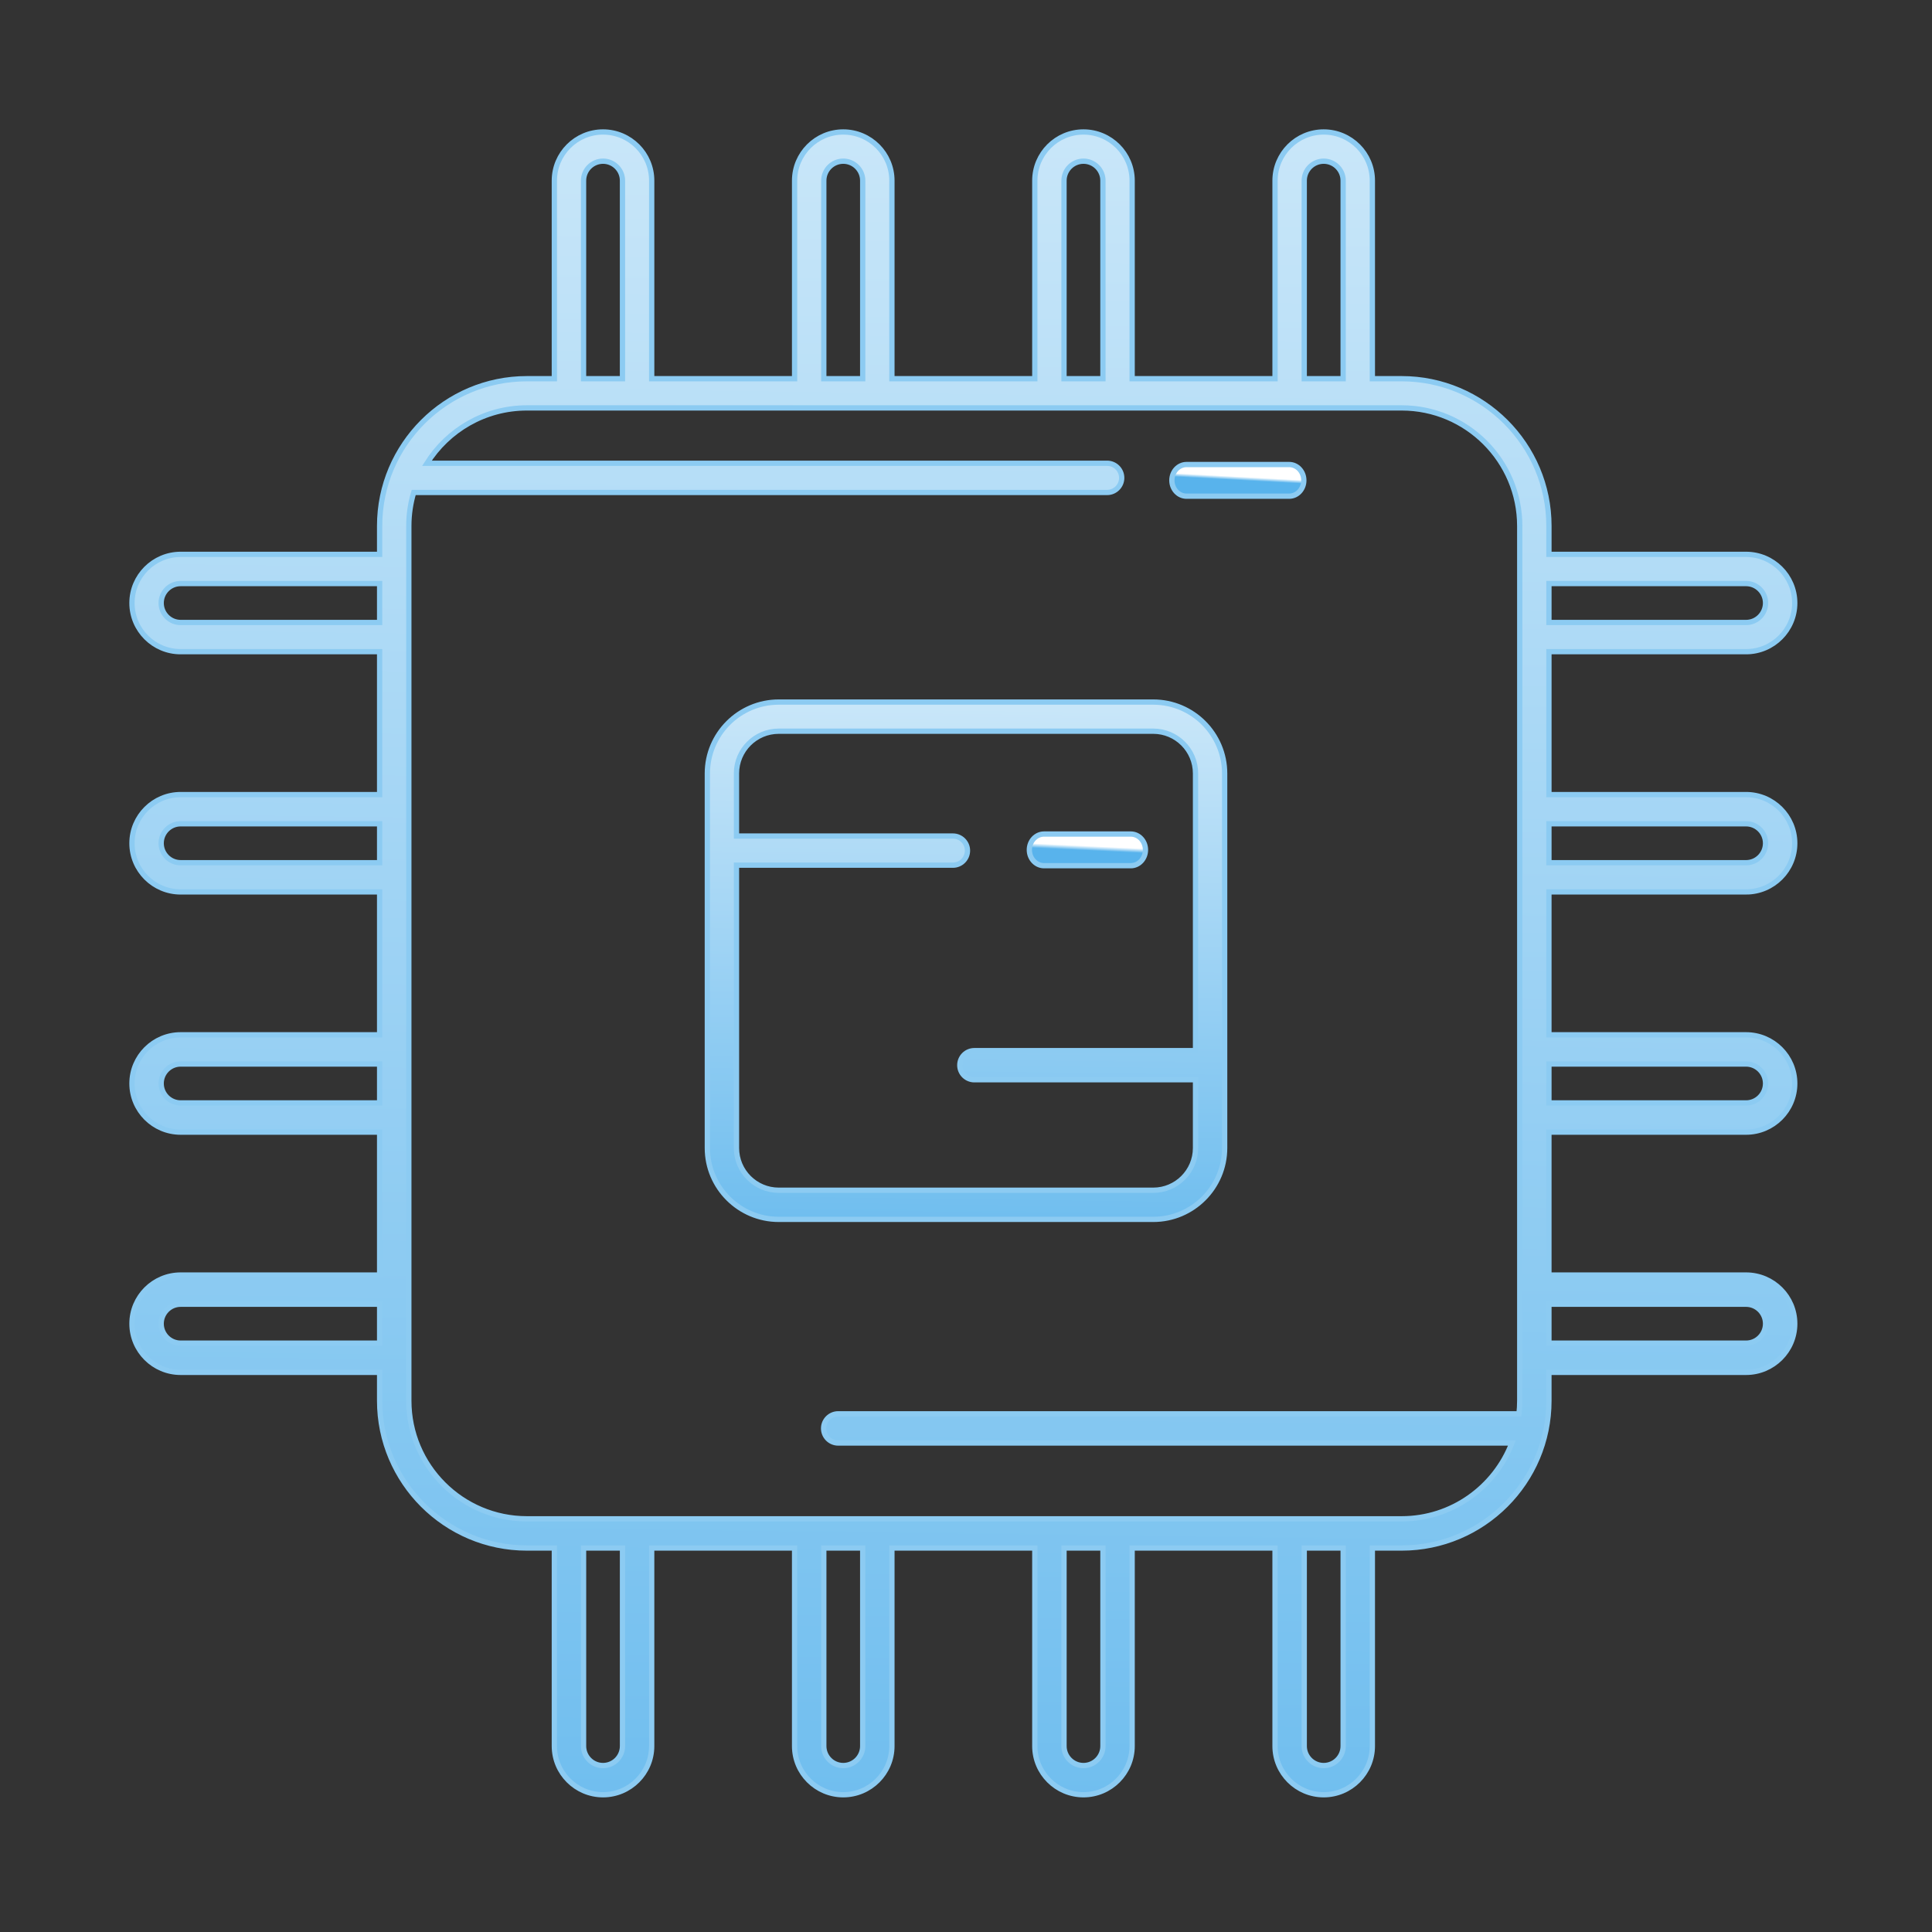
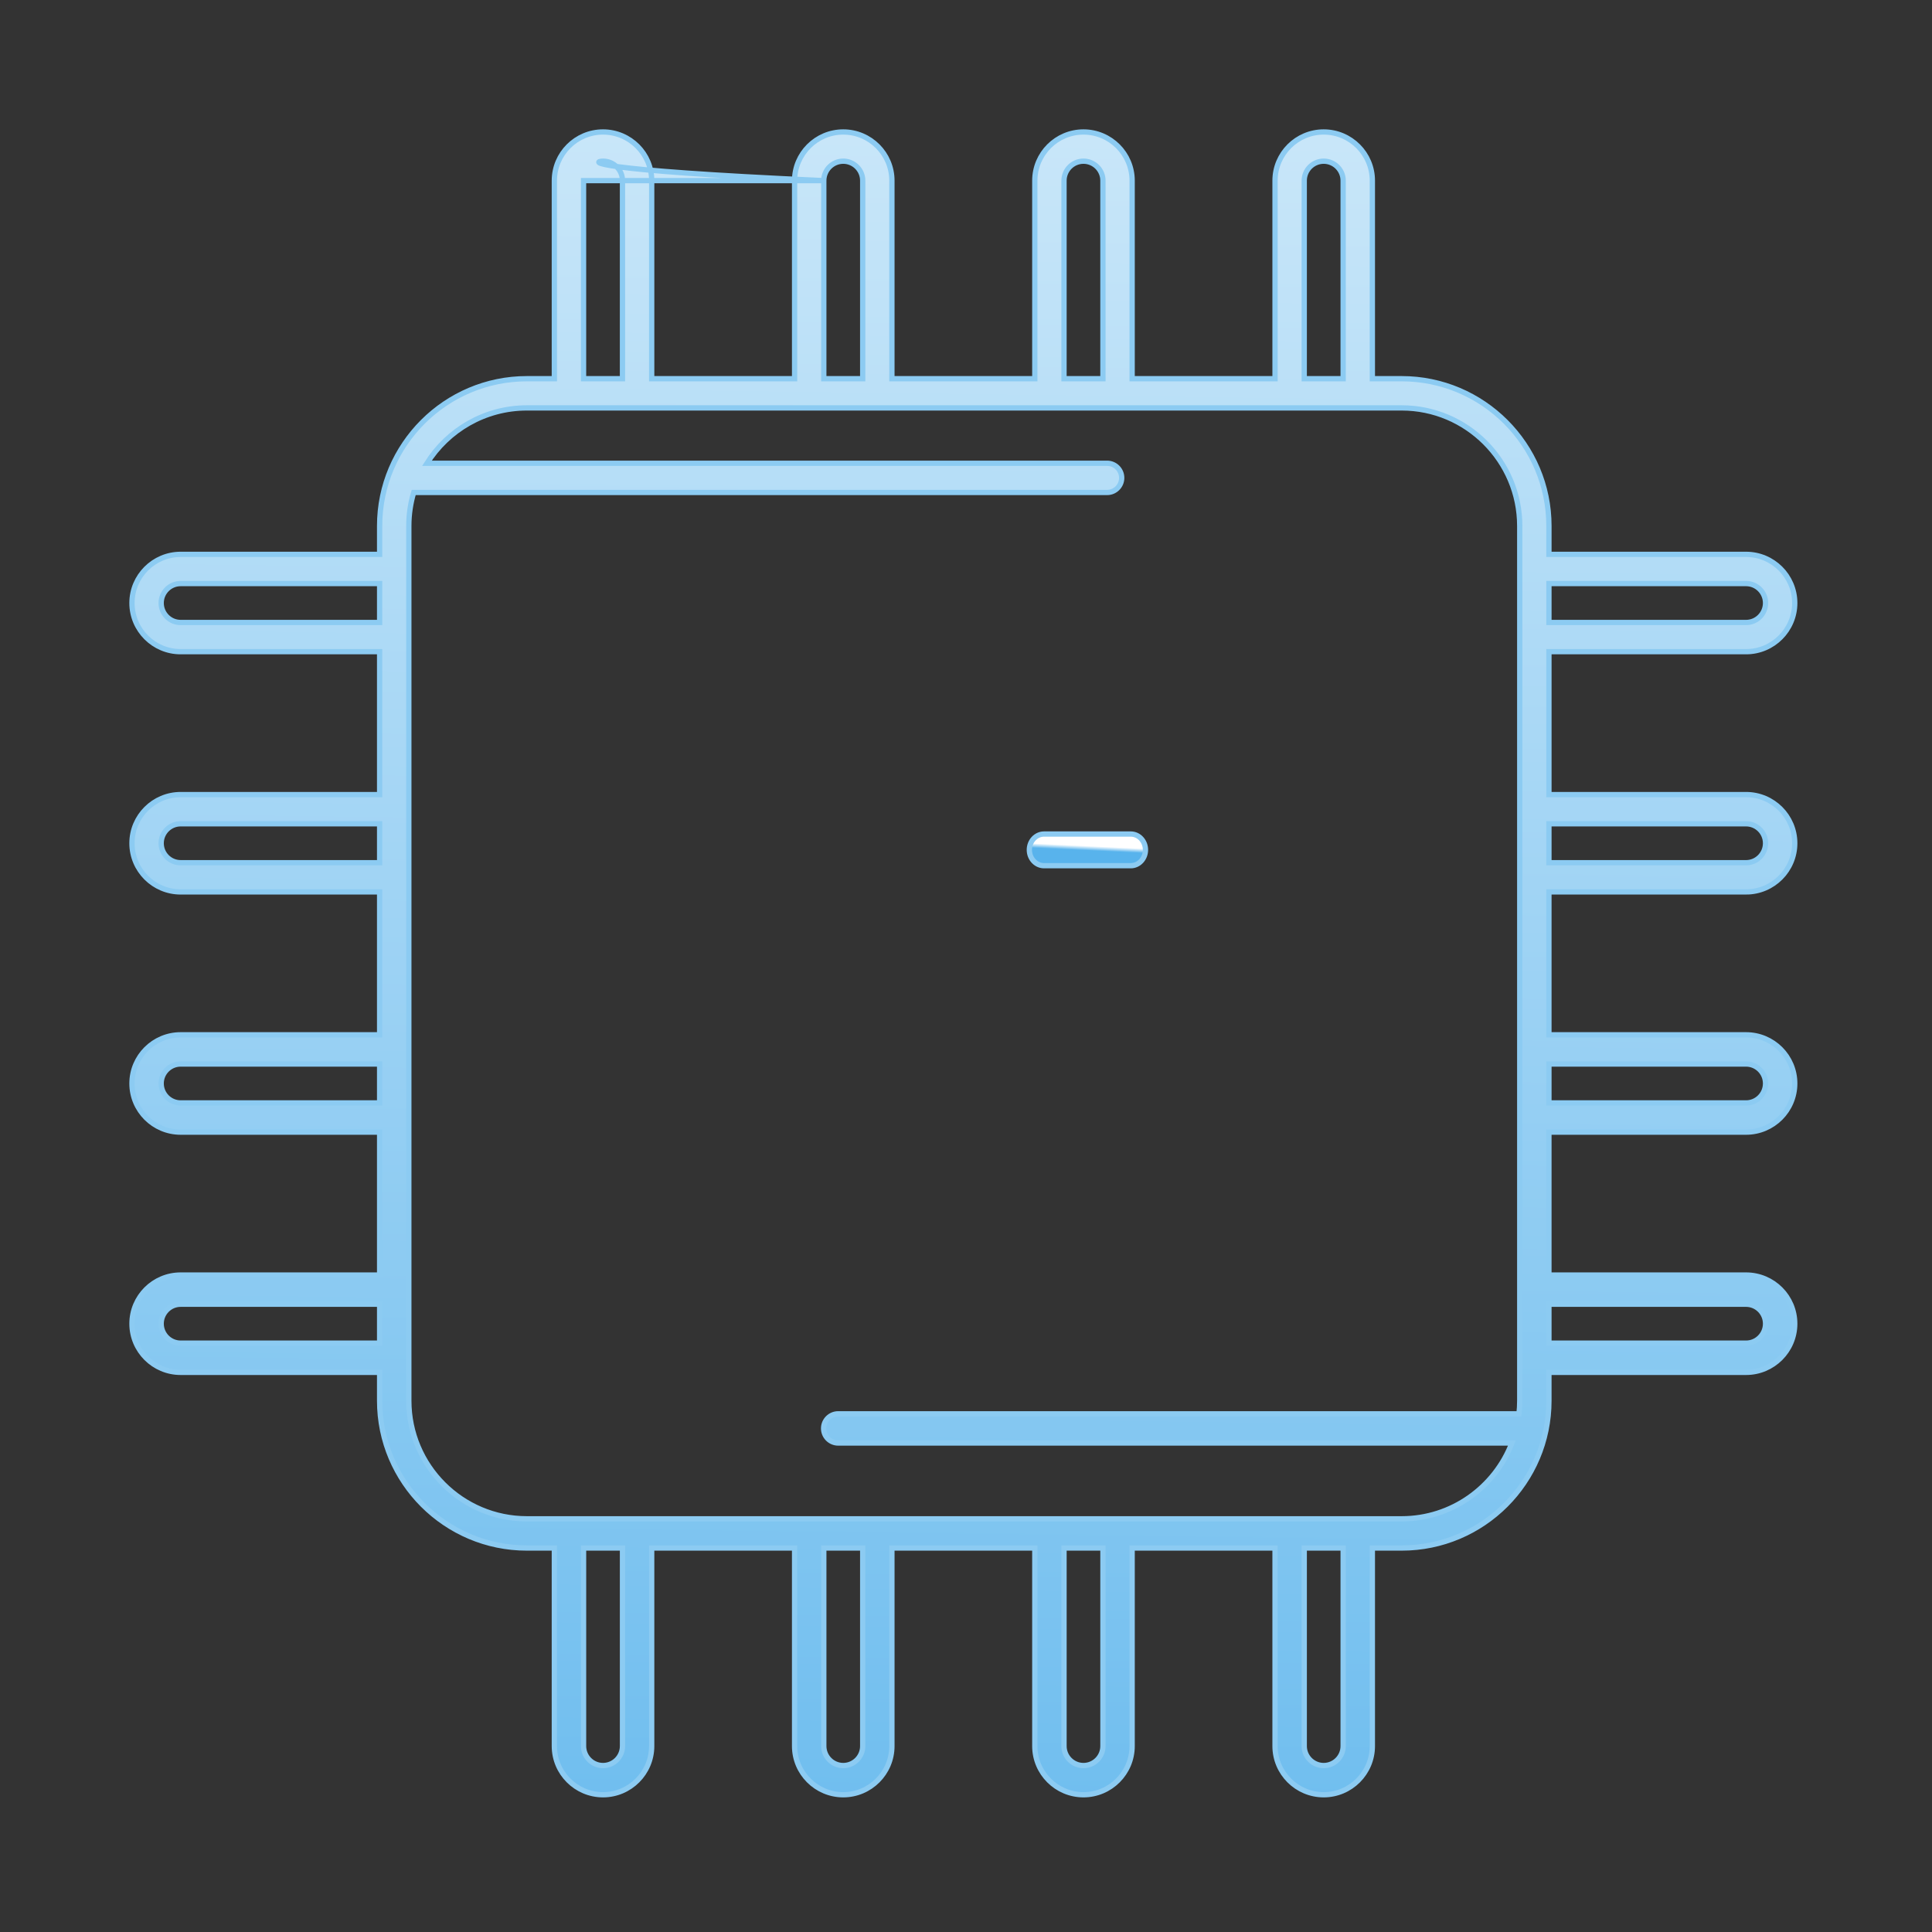
<svg xmlns="http://www.w3.org/2000/svg" width="366px" height="366px" viewBox="0 0 366 366" version="1.1">
  <rect x="0" y="0" width="366" height="366" fill="#333333" stroke="none" />
  <title>Artboard Copy 33</title>
  <defs>
    <linearGradient x1="75.137%" y1="-60.419%" x2="72.69%" y2="127.313%" id="linearGradient-1">
      <stop stop-color="#FFFFFF" offset="0%" />
      <stop stop-color="#58B3EC" offset="100%" />
    </linearGradient>
    <linearGradient x1="75.137%" y1="41.787%" x2="72.69%" y2="55.751%" id="linearGradient-2">
      <stop stop-color="#FFFFFF" offset="0%" />
      <stop stop-color="#58B3EC" offset="100%" />
    </linearGradient>
    <linearGradient x1="75.137%" y1="43.64%" x2="72.69%" y2="54.453%" id="linearGradient-3">
      <stop stop-color="#FFFFFF" offset="0%" />
      <stop stop-color="#58B3EC" offset="100%" />
    </linearGradient>
  </defs>
  <g id="Artboard-Copy-33" stroke="none" stroke-width="1" fill="none" fill-rule="evenodd">
    <g id="big-chip-svgrepo-com" transform="translate(25, 25)" fill-rule="nonzero" stroke="#8CCBF2">
-       <path d="M207,192.479 L207,121.521 C207,114.065 200.935,108 193.48,108 L122.521,108 C115.066,108 109,114.065 109,121.521 L109,192.479 C109,199.935 115.066,206 122.521,206 L193.48,206 C200.935,206 207,199.935 207,192.479 Z M114.52,192.479 L114.52,138.901 L155.52,138.901 C157.045,138.901 158.28,137.665 158.28,136.141 C158.28,134.617 157.045,133.381 155.52,133.381 L114.52,133.381 L114.52,121.521 C114.52,117.109 118.109,113.52 122.521,113.52 L193.48,113.52 C197.891,113.52 201.48,117.109 201.48,121.521 L201.48,174.032 L159.585,174.032 C158.06,174.032 156.825,175.268 156.825,176.792 C156.825,178.316 158.06,179.552 159.585,179.552 L201.48,179.552 L201.48,192.479 C201.48,196.891 197.891,200.48 193.48,200.48 L122.521,200.48 C118.109,200.48 114.52,196.891 114.52,192.479 Z" id="Shape" fill="url(#linearGradient-1)" />
-       <path d="M305.78,143.966 C310.864,143.966 315,139.83 315,134.746 C315,129.662 310.864,125.526 305.78,125.526 L268.432,125.526 L268.432,98.457 L305.78,98.457 C310.864,98.457 315,94.321 315,89.237 C315,84.154 310.864,80.018 305.78,80.018 L268.432,80.018 L268.432,74.639 C268.432,59.257 255.917,46.741 240.534,46.741 L234.982,46.741 L234.982,9.22 C234.982,4.136 230.846,0 225.762,0 C220.679,0 216.543,4.136 216.543,9.22 L216.543,46.741 L189.474,46.741 L189.474,9.22 C189.474,4.136 185.338,0 180.254,0 C175.17,0 171.034,4.136 171.034,9.22 L171.034,46.741 L143.965,46.741 L143.965,9.22 C143.965,4.136 139.83,0 134.746,0 C129.662,0 125.527,4.136 125.527,9.22 L125.527,46.741 L98.458,46.741 L98.458,9.22 C98.458,4.136 94.321,0 89.237,0 C84.152,0 80.017,4.136 80.017,9.22 L80.017,46.741 L74.813,46.741 C59.431,46.741 46.915,59.257 46.915,74.639 L46.915,80.018 L9.219,80.018 C4.136,80.018 0,84.154 0,89.237 C0,94.321 4.136,98.457 9.219,98.457 L46.915,98.457 L46.915,125.526 L9.219,125.526 C4.136,125.526 0,129.662 0,134.746 C0,139.83 4.136,143.965 9.219,143.965 L46.915,143.965 L46.915,171.034 L9.219,171.034 C4.136,171.034 0,175.17 0,180.254 C0,185.337 4.136,189.473 9.219,189.473 L46.915,189.473 L46.915,216.542 L9.219,216.542 C4.136,216.542 0,220.679 0,225.762 C0,230.846 4.136,234.982 9.219,234.982 L46.915,234.982 L46.915,240.36 C46.915,255.743 59.431,268.259 74.813,268.259 L80.017,268.259 L80.017,305.78 C80.017,310.864 84.153,315 89.237,315 C94.32,315 98.457,310.864 98.457,305.78 L98.457,268.259 L125.526,268.259 L125.526,305.78 C125.526,310.864 129.662,315 134.745,315 C139.829,315 143.965,310.864 143.965,305.78 L143.965,268.259 L171.034,268.259 L171.034,305.78 C171.034,310.864 175.169,315 180.253,315 C185.337,315 189.473,310.864 189.473,305.78 L189.473,268.259 L216.542,268.259 L216.542,305.78 C216.542,310.864 220.678,315 225.761,315 C230.845,315 234.98,310.864 234.98,305.78 L234.98,268.259 L240.533,268.259 C255.916,268.259 268.431,255.743 268.431,240.36 L268.431,234.982 L305.779,234.982 C310.863,234.982 315,230.846 315,225.762 C315,220.678 310.863,216.542 305.779,216.542 L268.431,216.542 L268.431,189.473 L305.779,189.473 C310.863,189.473 315,185.337 315,180.254 C315,175.17 310.863,171.034 305.779,171.034 L268.431,171.034 L268.431,143.965 L305.78,143.965 L305.78,143.966 Z M305.78,131.06 C307.812,131.06 309.466,132.714 309.466,134.746 C309.466,136.778 307.812,138.432 305.78,138.432 L268.432,138.432 L268.432,131.061 L305.78,131.061 L305.78,131.06 Z M305.78,85.552 C307.812,85.552 309.466,87.205 309.466,89.237 C309.466,91.27 307.812,92.923 305.78,92.923 L268.432,92.923 L268.432,85.552 L305.78,85.552 Z M222.077,9.22 C222.077,7.187 223.73,5.534 225.762,5.534 C227.794,5.534 229.448,7.188 229.448,9.22 L229.448,46.741 L222.077,46.741 L222.077,9.22 Z M176.568,9.22 C176.568,7.187 178.222,5.534 180.254,5.534 C182.286,5.534 183.939,7.188 183.939,9.22 L183.939,46.741 L176.568,46.741 L176.568,9.22 Z M131.061,9.22 C131.061,7.187 132.714,5.534 134.746,5.534 C136.777,5.534 138.431,7.188 138.431,9.22 L138.431,46.741 L131.061,46.741 L131.061,9.22 Z M85.551,9.22 C85.551,7.187 87.205,5.534 89.237,5.534 C91.269,5.534 92.923,7.188 92.923,9.22 L92.923,46.741 L85.551,46.741 L85.551,9.22 Z M9.219,92.923 C7.187,92.923 5.534,91.269 5.534,89.237 C5.534,87.205 7.187,85.552 9.219,85.552 L46.915,85.552 L46.915,92.923 L9.219,92.923 Z M9.219,138.431 C7.187,138.431 5.534,136.777 5.534,134.746 C5.534,132.714 7.187,131.06 9.219,131.06 L46.915,131.06 L46.915,138.431 L9.219,138.431 Z M9.219,183.939 C7.187,183.939 5.534,182.286 5.534,180.254 C5.534,178.221 7.187,176.568 9.219,176.568 L46.915,176.568 L46.915,183.939 L9.219,183.939 Z M9.219,229.448 C7.187,229.448 5.534,227.794 5.534,225.762 C5.534,223.73 7.187,222.076 9.219,222.076 L46.915,222.076 L46.915,229.448 L9.219,229.448 Z M92.924,305.78 C92.924,307.813 91.27,309.466 89.237,309.466 C87.205,309.466 85.552,307.812 85.552,305.78 L85.552,268.259 L92.924,268.259 L92.924,305.78 Z M138.431,305.78 C138.431,307.813 136.777,309.466 134.746,309.466 C132.714,309.466 131.061,307.812 131.061,305.78 L131.061,268.259 L138.431,268.259 L138.431,305.78 Z M183.94,305.78 C183.94,307.813 182.286,309.466 180.254,309.466 C178.223,309.466 176.569,307.812 176.569,305.78 L176.569,268.259 L183.94,268.259 L183.94,305.78 Z M229.448,305.78 C229.448,307.813 227.794,309.466 225.762,309.466 C223.73,309.466 222.077,307.812 222.077,305.78 L222.077,268.259 L229.448,268.259 L229.448,305.78 Z M240.534,262.725 L74.813,262.725 C62.482,262.725 52.449,252.692 52.449,240.36 L52.449,74.639 C52.449,72.435 52.775,70.308 53.371,68.295 L184.731,68.295 C186.26,68.295 187.498,67.056 187.498,65.528 C187.498,64 186.26,62.761 184.731,62.761 L55.878,62.761 C59.839,56.468 66.844,52.275 74.813,52.275 L240.534,52.275 C252.866,52.275 262.898,62.308 262.898,74.639 L262.898,240.36 C262.898,241.196 262.848,242.02 262.758,242.833 L133.792,242.833 C132.264,242.833 131.025,244.072 131.025,245.6 C131.025,247.128 132.264,248.367 133.792,248.367 L261.411,248.367 C258.183,256.754 250.045,262.725 240.534,262.725 Z M305.78,222.076 C307.812,222.076 309.466,223.73 309.466,225.762 C309.466,227.795 307.812,229.448 305.78,229.448 L268.432,229.448 L268.432,222.076 L305.78,222.076 Z M305.78,176.568 C307.812,176.568 309.466,178.221 309.466,180.254 C309.466,182.286 307.812,183.939 305.78,183.939 L268.432,183.939 L268.432,176.568 L305.78,176.568 Z" id="Shape" fill="url(#linearGradient-1)" />
+       <path d="M305.78,143.966 C310.864,143.966 315,139.83 315,134.746 C315,129.662 310.864,125.526 305.78,125.526 L268.432,125.526 L268.432,98.457 L305.78,98.457 C310.864,98.457 315,94.321 315,89.237 C315,84.154 310.864,80.018 305.78,80.018 L268.432,80.018 L268.432,74.639 C268.432,59.257 255.917,46.741 240.534,46.741 L234.982,46.741 L234.982,9.22 C234.982,4.136 230.846,0 225.762,0 C220.679,0 216.543,4.136 216.543,9.22 L216.543,46.741 L189.474,46.741 L189.474,9.22 C189.474,4.136 185.338,0 180.254,0 C175.17,0 171.034,4.136 171.034,9.22 L171.034,46.741 L143.965,46.741 L143.965,9.22 C143.965,4.136 139.83,0 134.746,0 C129.662,0 125.527,4.136 125.527,9.22 L125.527,46.741 L98.458,46.741 L98.458,9.22 C98.458,4.136 94.321,0 89.237,0 C84.152,0 80.017,4.136 80.017,9.22 L80.017,46.741 L74.813,46.741 C59.431,46.741 46.915,59.257 46.915,74.639 L46.915,80.018 L9.219,80.018 C4.136,80.018 0,84.154 0,89.237 C0,94.321 4.136,98.457 9.219,98.457 L46.915,98.457 L46.915,125.526 L9.219,125.526 C4.136,125.526 0,129.662 0,134.746 C0,139.83 4.136,143.965 9.219,143.965 L46.915,143.965 L46.915,171.034 L9.219,171.034 C4.136,171.034 0,175.17 0,180.254 C0,185.337 4.136,189.473 9.219,189.473 L46.915,189.473 L46.915,216.542 L9.219,216.542 C4.136,216.542 0,220.679 0,225.762 C0,230.846 4.136,234.982 9.219,234.982 L46.915,234.982 L46.915,240.36 C46.915,255.743 59.431,268.259 74.813,268.259 L80.017,268.259 L80.017,305.78 C80.017,310.864 84.153,315 89.237,315 C94.32,315 98.457,310.864 98.457,305.78 L98.457,268.259 L125.526,268.259 L125.526,305.78 C125.526,310.864 129.662,315 134.745,315 C139.829,315 143.965,310.864 143.965,305.78 L143.965,268.259 L171.034,268.259 L171.034,305.78 C171.034,310.864 175.169,315 180.253,315 C185.337,315 189.473,310.864 189.473,305.78 L189.473,268.259 L216.542,268.259 L216.542,305.78 C216.542,310.864 220.678,315 225.761,315 C230.845,315 234.98,310.864 234.98,305.78 L234.98,268.259 L240.533,268.259 C255.916,268.259 268.431,255.743 268.431,240.36 L268.431,234.982 L305.779,234.982 C310.863,234.982 315,230.846 315,225.762 C315,220.678 310.863,216.542 305.779,216.542 L268.431,216.542 L268.431,189.473 L305.779,189.473 C310.863,189.473 315,185.337 315,180.254 C315,175.17 310.863,171.034 305.779,171.034 L268.431,171.034 L268.431,143.965 L305.78,143.965 L305.78,143.966 Z M305.78,131.06 C307.812,131.06 309.466,132.714 309.466,134.746 C309.466,136.778 307.812,138.432 305.78,138.432 L268.432,138.432 L268.432,131.061 L305.78,131.061 L305.78,131.06 Z M305.78,85.552 C307.812,85.552 309.466,87.205 309.466,89.237 C309.466,91.27 307.812,92.923 305.78,92.923 L268.432,92.923 L268.432,85.552 L305.78,85.552 Z M222.077,9.22 C222.077,7.187 223.73,5.534 225.762,5.534 C227.794,5.534 229.448,7.188 229.448,9.22 L229.448,46.741 L222.077,46.741 L222.077,9.22 Z M176.568,9.22 C176.568,7.187 178.222,5.534 180.254,5.534 C182.286,5.534 183.939,7.188 183.939,9.22 L183.939,46.741 L176.568,46.741 L176.568,9.22 Z M131.061,9.22 C131.061,7.187 132.714,5.534 134.746,5.534 C136.777,5.534 138.431,7.188 138.431,9.22 L138.431,46.741 L131.061,46.741 L131.061,9.22 Z C85.551,7.187 87.205,5.534 89.237,5.534 C91.269,5.534 92.923,7.188 92.923,9.22 L92.923,46.741 L85.551,46.741 L85.551,9.22 Z M9.219,92.923 C7.187,92.923 5.534,91.269 5.534,89.237 C5.534,87.205 7.187,85.552 9.219,85.552 L46.915,85.552 L46.915,92.923 L9.219,92.923 Z M9.219,138.431 C7.187,138.431 5.534,136.777 5.534,134.746 C5.534,132.714 7.187,131.06 9.219,131.06 L46.915,131.06 L46.915,138.431 L9.219,138.431 Z M9.219,183.939 C7.187,183.939 5.534,182.286 5.534,180.254 C5.534,178.221 7.187,176.568 9.219,176.568 L46.915,176.568 L46.915,183.939 L9.219,183.939 Z M9.219,229.448 C7.187,229.448 5.534,227.794 5.534,225.762 C5.534,223.73 7.187,222.076 9.219,222.076 L46.915,222.076 L46.915,229.448 L9.219,229.448 Z M92.924,305.78 C92.924,307.813 91.27,309.466 89.237,309.466 C87.205,309.466 85.552,307.812 85.552,305.78 L85.552,268.259 L92.924,268.259 L92.924,305.78 Z M138.431,305.78 C138.431,307.813 136.777,309.466 134.746,309.466 C132.714,309.466 131.061,307.812 131.061,305.78 L131.061,268.259 L138.431,268.259 L138.431,305.78 Z M183.94,305.78 C183.94,307.813 182.286,309.466 180.254,309.466 C178.223,309.466 176.569,307.812 176.569,305.78 L176.569,268.259 L183.94,268.259 L183.94,305.78 Z M229.448,305.78 C229.448,307.813 227.794,309.466 225.762,309.466 C223.73,309.466 222.077,307.812 222.077,305.78 L222.077,268.259 L229.448,268.259 L229.448,305.78 Z M240.534,262.725 L74.813,262.725 C62.482,262.725 52.449,252.692 52.449,240.36 L52.449,74.639 C52.449,72.435 52.775,70.308 53.371,68.295 L184.731,68.295 C186.26,68.295 187.498,67.056 187.498,65.528 C187.498,64 186.26,62.761 184.731,62.761 L55.878,62.761 C59.839,56.468 66.844,52.275 74.813,52.275 L240.534,52.275 C252.866,52.275 262.898,62.308 262.898,74.639 L262.898,240.36 C262.898,241.196 262.848,242.02 262.758,242.833 L133.792,242.833 C132.264,242.833 131.025,244.072 131.025,245.6 C131.025,247.128 132.264,248.367 133.792,248.367 L261.411,248.367 C258.183,256.754 250.045,262.725 240.534,262.725 Z M305.78,222.076 C307.812,222.076 309.466,223.73 309.466,225.762 C309.466,227.795 307.812,229.448 305.78,229.448 L268.432,229.448 L268.432,222.076 L305.78,222.076 Z M305.78,176.568 C307.812,176.568 309.466,178.221 309.466,180.254 C309.466,182.286 307.812,183.939 305.78,183.939 L268.432,183.939 L268.432,176.568 L305.78,176.568 Z" id="Shape" fill="url(#linearGradient-1)" />
      <path d="M172.788,139 L189.212,139 C190.752,139 192,137.657 192,136 C192,134.343 190.752,133 189.212,133 L172.788,133 C171.248,133 170,134.343 170,136 C170,137.657 171.248,139 172.788,139 Z" id="Path" fill="url(#linearGradient-2)" />
-       <path d="M199.779,69 L219.221,69 C220.756,69 222,67.657 222,66 C222,64.343 220.756,63 219.221,63 L199.779,63 C198.244,63 197,64.343 197,66 C197,67.657 198.244,69 199.779,69 Z" id="Path" fill="url(#linearGradient-3)" />
    </g>
  </g>
</svg>